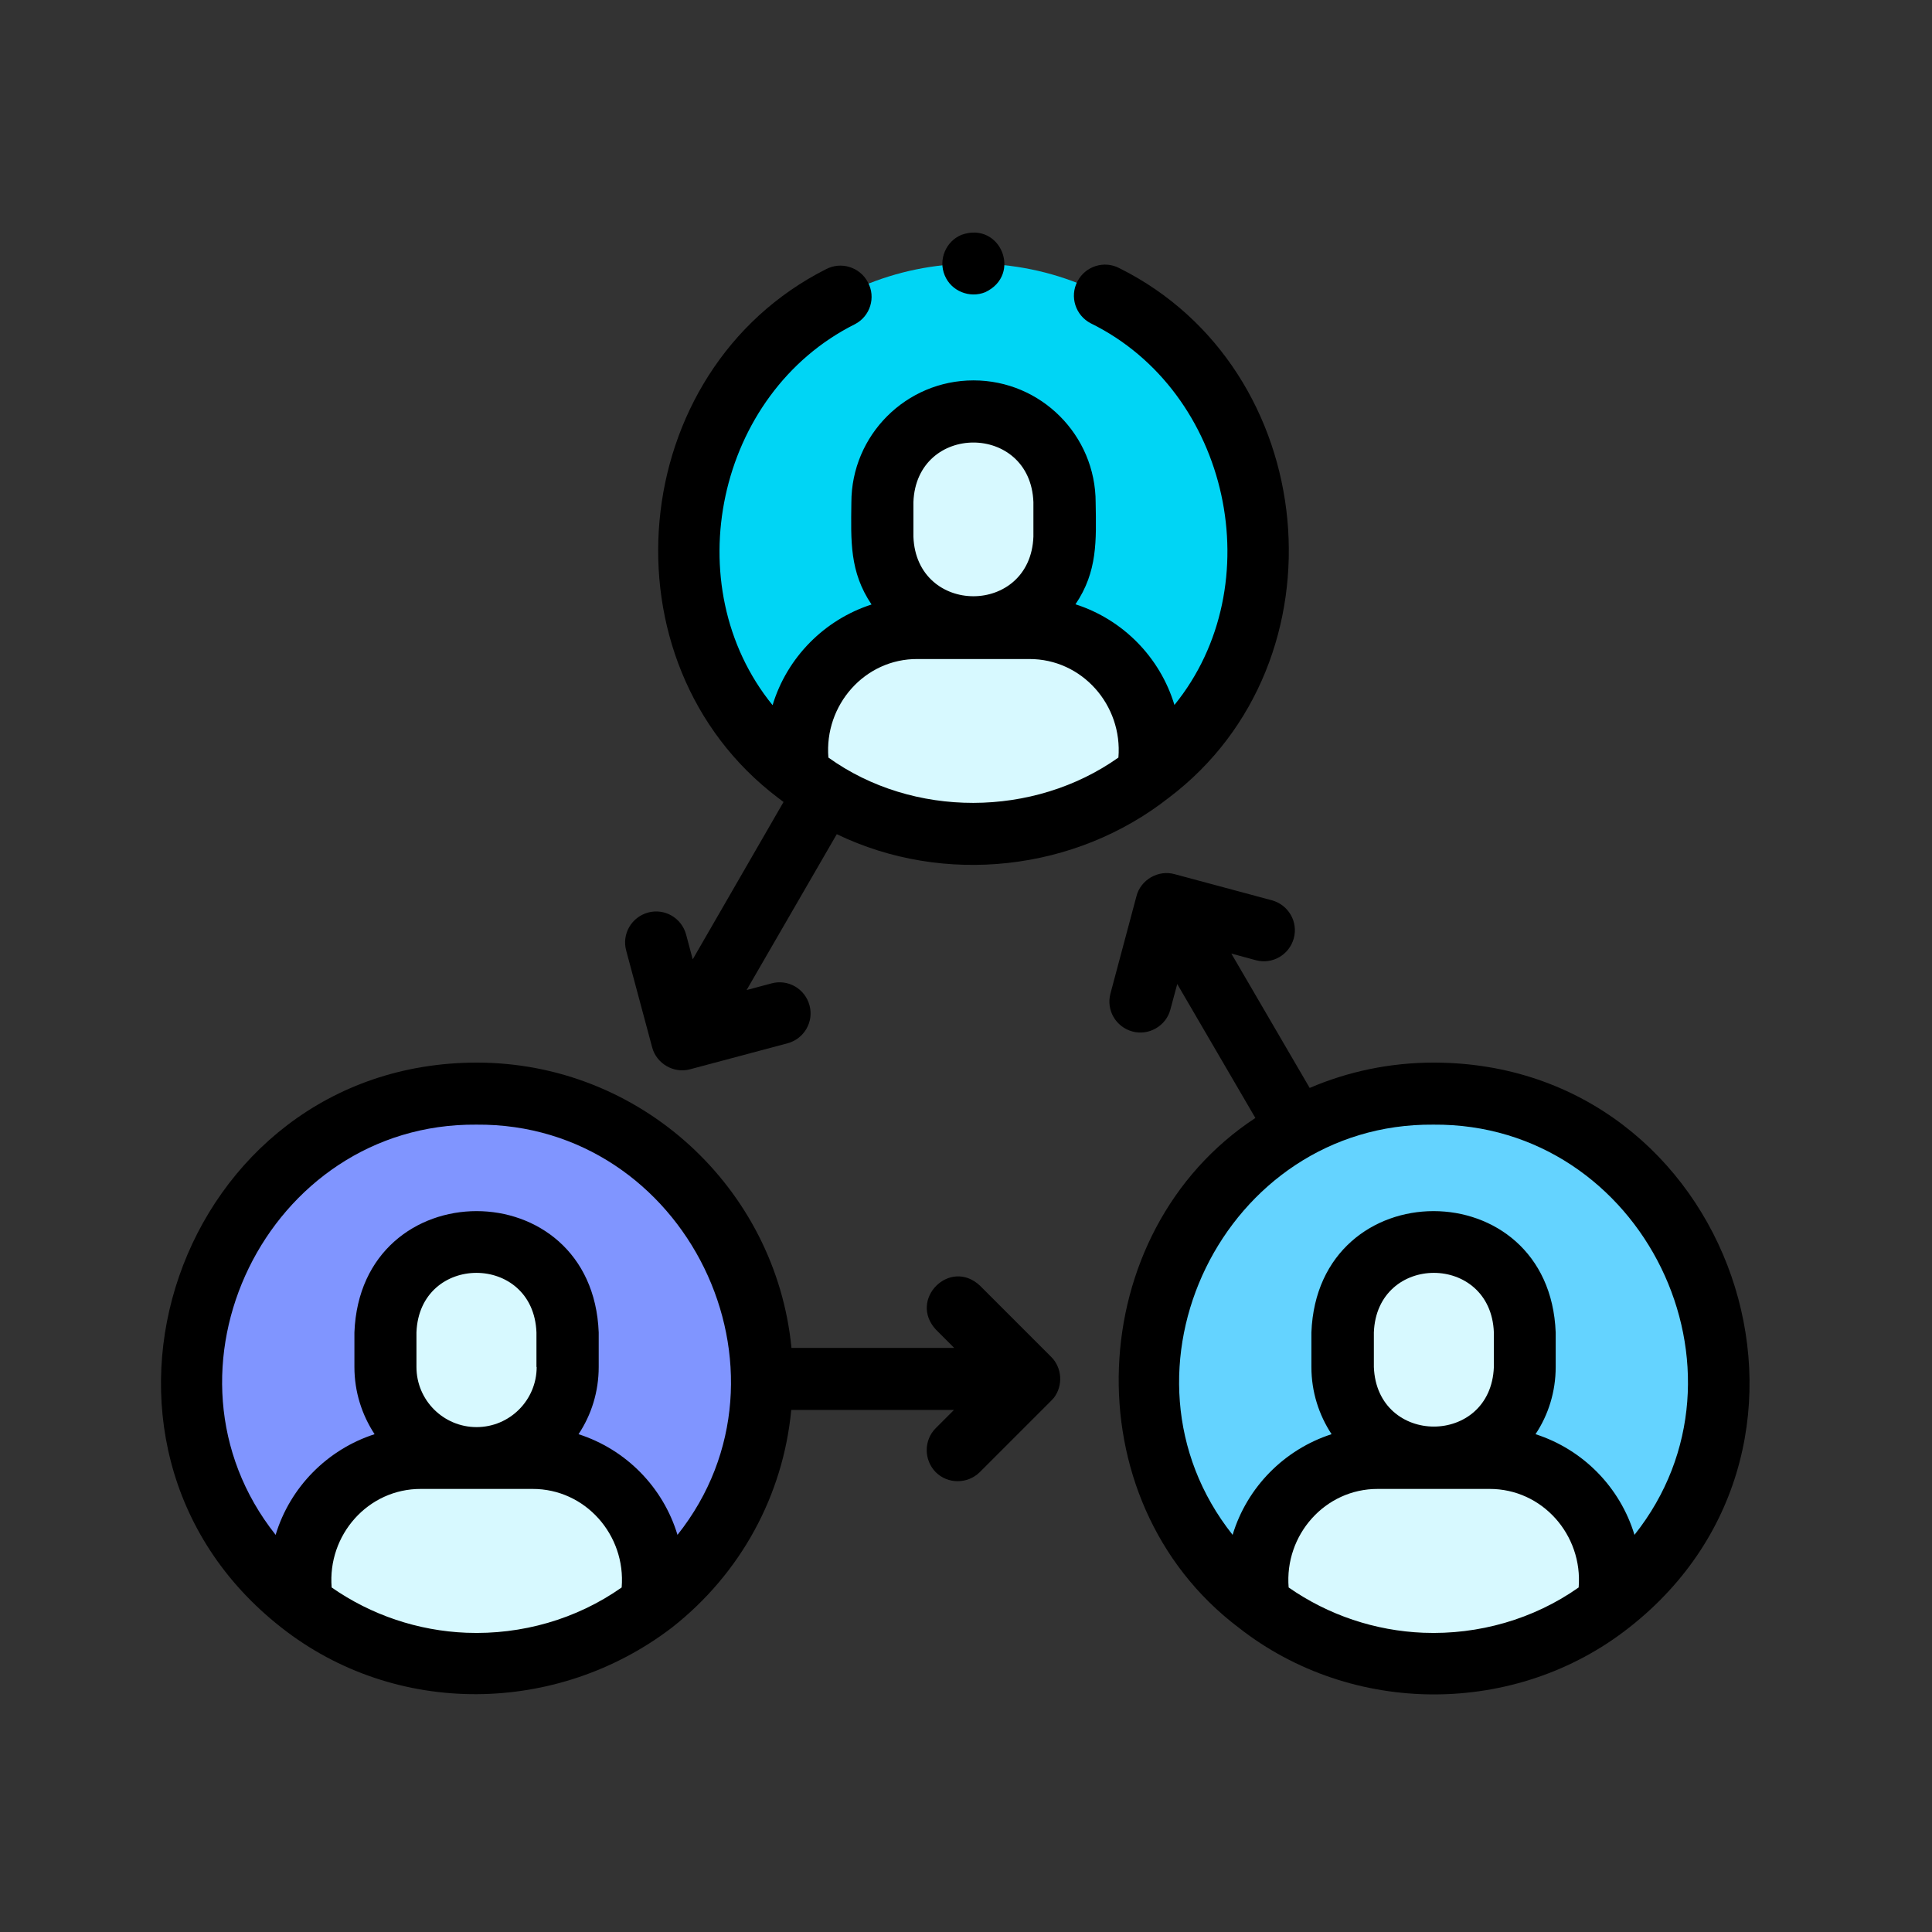
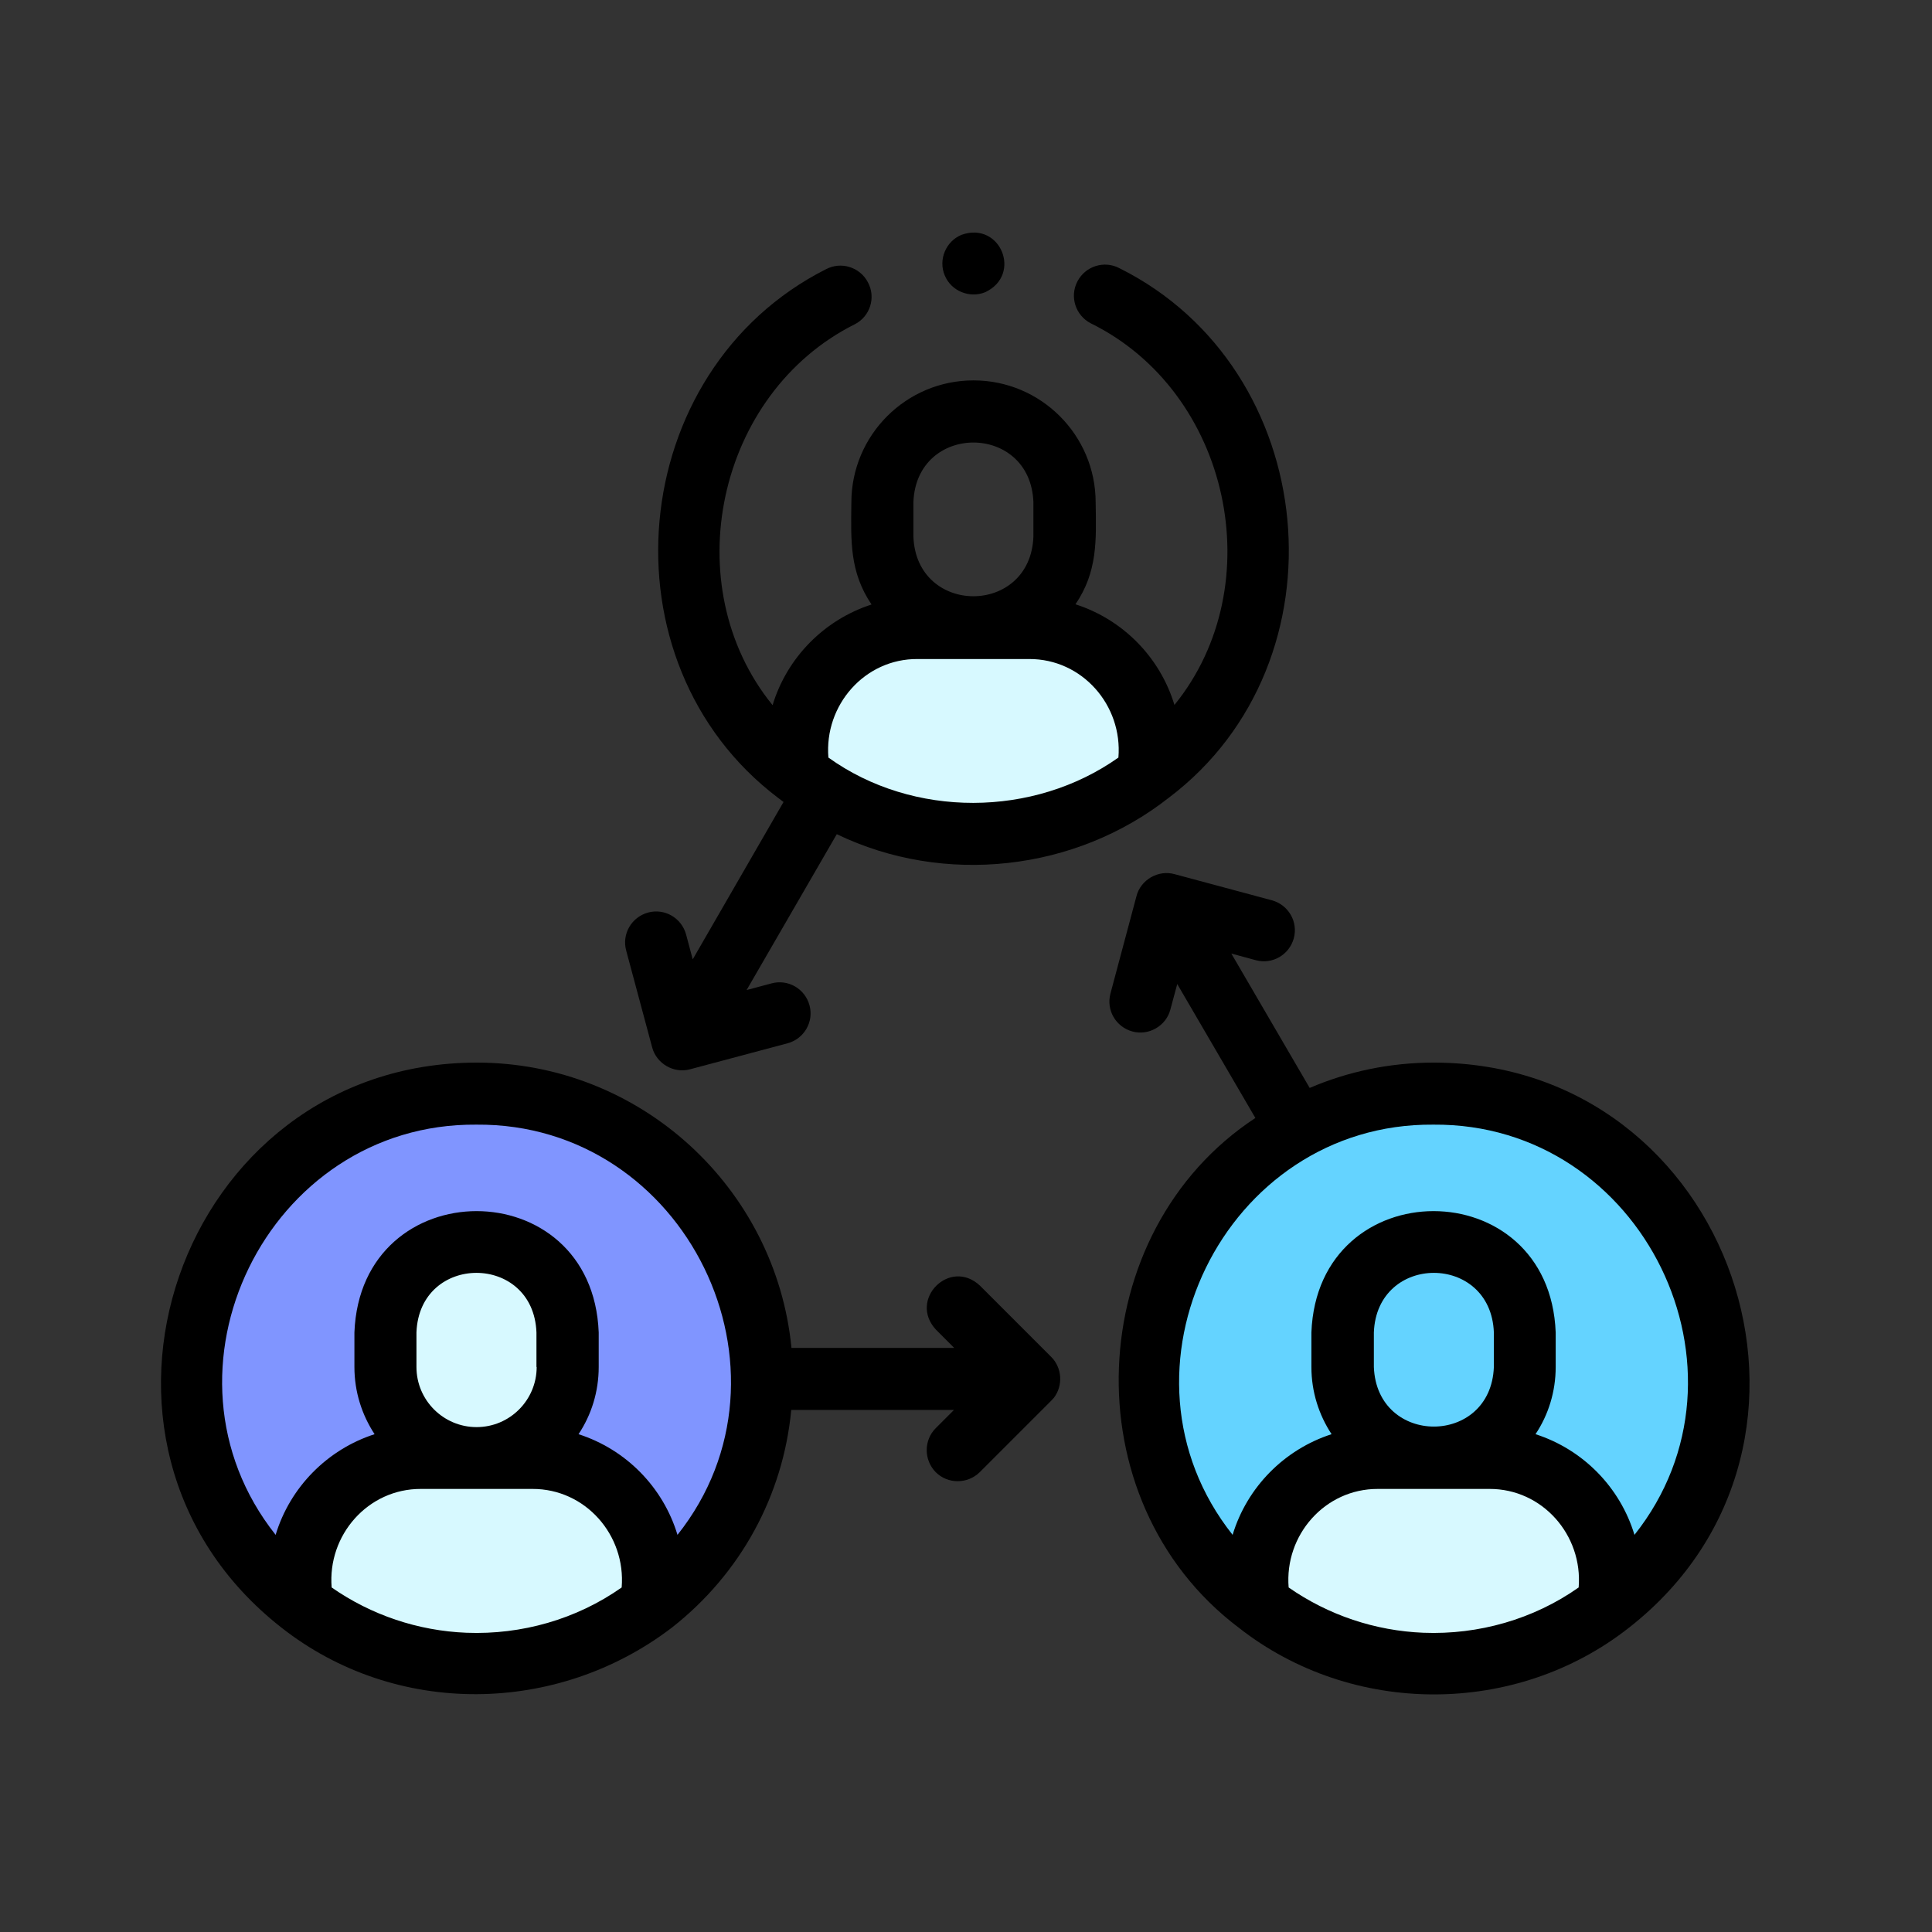
<svg xmlns="http://www.w3.org/2000/svg" xmlns:xlink="http://www.w3.org/1999/xlink" version="1.1" id="Layer_1" x="0px" y="0px" viewBox="0 0 90 90" style="enable-background:new 0 0 90 90;" xml:space="preserve">
  <rect x="0" y="0" width="90" height="90" fill="#333333" stroke="none" />
  <style type="text/css">
	.st0{fill:#00D5F5;}
	.st1{fill:#D7F9FF;}
	.st2{fill:#8095FF;}
	.st3{fill:#64D3FF;}
	.st4{clip-path:url(#SVGID_00000165926048212740171150000015896631633962269569_);fill:#D7F9FF;}
	.st5{clip-path:url(#SVGID_00000165926048212740171150000015896631633962269569_);}
</style>
  <g>
-     <path class="st0" d="M58.63,25.56c0,4.24-1.99,8.02-5.08,10.45c-2.26,1.78-5.11,2.84-8.2,2.84c-3.1,0-5.94-1.06-8.2-2.83   c-3.1-2.43-5.08-6.21-5.08-10.45c0-7.34,5.95-13.29,13.29-13.29C52.68,12.27,58.63,18.22,58.63,25.56L58.63,25.56z M58.63,25.56" />
-     <path class="st1" d="M45.34,29.25c-2.34,0-4.24-1.9-4.24-4.24v-1.61c0-2.34,1.9-4.24,4.24-4.24c2.34,0,4.24,1.9,4.24,4.24v1.61   C49.58,27.35,47.68,29.25,45.34,29.25L45.34,29.25z M45.34,29.25" />
    <path class="st1" d="M53.54,34.86v1.15c-2.26,1.78-5.11,2.84-8.2,2.84c-3.1,0-5.94-1.06-8.2-2.83v-1.15c0-3.1,2.51-5.61,5.61-5.61   h5.19C51.03,29.25,53.54,31.76,53.54,34.86L53.54,34.86z M53.54,34.86" />
    <path class="st2" d="M35.49,64.23c0,4.24-1.99,8.02-5.08,10.45c-2.26,1.78-5.11,2.84-8.2,2.84c-3.1,0-5.94-1.06-8.2-2.83   c-3.1-2.43-5.08-6.21-5.08-10.45c0-7.34,5.95-13.29,13.29-13.29C29.55,50.95,35.49,56.89,35.49,64.23L35.49,64.23z M35.49,64.23" />
    <path class="st1" d="M22.21,67.92c-2.34,0-4.24-1.9-4.24-4.24v-1.61c0-2.34,1.9-4.24,4.24-4.24s4.24,1.9,4.24,4.24v1.61   C26.45,66.02,24.55,67.92,22.21,67.92L22.21,67.92z M22.21,67.92" />
    <path class="st1" d="M30.41,73.53v1.15c-2.26,1.78-5.11,2.84-8.2,2.84c-3.1,0-5.94-1.06-8.2-2.83v-1.15c0-3.1,2.51-5.61,5.61-5.61   h5.19C27.9,67.92,30.41,70.43,30.41,73.53L30.41,73.53z M30.41,73.53" />
-     <path class="st3" d="M80.08,64.23c0,4.24-1.99,8.02-5.08,10.45c-2.26,1.78-5.11,2.84-8.2,2.84c-3.1,0-5.94-1.06-8.2-2.83   c-3.1-2.43-5.08-6.21-5.08-10.45c0-7.34,5.95-13.29,13.28-13.29C74.13,50.95,80.08,56.89,80.08,64.23L80.08,64.23z M80.08,64.23" />
-     <path class="st1" d="M66.79,67.92c-2.34,0-4.24-1.9-4.24-4.24v-1.61c0-2.34,1.9-4.24,4.24-4.24c2.34,0,4.24,1.9,4.24,4.24v1.61   C71.03,66.02,69.13,67.92,66.79,67.92L66.79,67.92z M66.79,67.92" />
+     <path class="st3" d="M80.08,64.23c0,4.24-1.99,8.02-5.08,10.45c-2.26,1.78-5.11,2.84-8.2,2.84c-3.1,0-5.94-1.06-8.2-2.83   c-3.1-2.43-5.08-6.21-5.08-10.45c0-7.34,5.95-13.29,13.28-13.29C74.13,50.95,80.08,56.89,80.08,64.23L80.08,64.23z " />
    <g>
      <defs>
        <rect id="SVGID_1_" x="7.5" y="10.77" width="74" height="68.22" />
      </defs>
      <clipPath id="SVGID_00000068671314425986299000000010170283679567401129_">
        <use xlink:href="#SVGID_1_" style="overflow:visible;" />
      </clipPath>
      <path style="clip-path:url(#SVGID_00000068671314425986299000000010170283679567401129_);fill:#D7F9FF;" d="M74.99,73.53v1.15    c-2.26,1.78-5.11,2.84-8.2,2.84c-3.1,0-5.94-1.06-8.2-2.83v-1.15c0-3.1,2.51-5.61,5.61-5.61h5.19    C72.48,67.92,74.99,70.43,74.99,73.53L74.99,73.53z M74.99,73.53" />
      <path style="clip-path:url(#SVGID_00000068671314425986299000000010170283679567401129_);" d="M49.09,65.12    c0.44-0.57,0.39-1.4-0.12-1.91l-3.32-3.32c-1.4-1.31-3.35,0.65-2.05,2.05l0.85,0.85h-7.58c-0.73-7.45-7.03-13.29-14.66-13.29    c-13.9,0.01-20.04,17.75-9.1,26.32c5.33,4.19,12.85,4.08,18.19,0c3.2-2.51,5.18-6.15,5.56-10.14h7.58l-0.85,0.85    c-0.56,0.56-0.56,1.48,0,2.05c0.56,0.56,1.48,0.56,2.05,0l3.32-3.32C49.01,65.21,49.05,65.16,49.09,65.12L49.09,65.12z     M21.73,76.06c-2.25-0.09-4.43-0.82-6.28-2.11c-0.2-2.44,1.69-4.6,4.16-4.59h5.19c2.47-0.01,4.36,2.15,4.16,4.59    C26.86,75.43,24.3,76.16,21.73,76.06L21.73,76.06z M25,63.68c0,1.54-1.25,2.8-2.8,2.8c-1.54,0-2.8-1.25-2.8-2.8v-1.61    c0.14-3.7,5.45-3.7,5.59,0V63.68z M31.56,71.5c-0.67-2.22-2.4-3.98-4.61-4.69c0.6-0.9,0.94-1.98,0.94-3.13v-1.61    c-0.29-7.54-11.09-7.53-11.38,0v1.61c0,1.16,0.35,2.23,0.94,3.13c-2.2,0.71-3.94,2.47-4.61,4.69c-6.04-7.61-0.4-19.19,9.35-19.11    C31.96,52.31,37.6,63.9,31.56,71.5L31.56,71.5z M31.56,71.5" />
      <path style="clip-path:url(#SVGID_00000068671314425986299000000010170283679567401129_);" d="M66.79,49.5    c-2.05,0-4.01,0.42-5.78,1.18l-3.65-6.26l1.14,0.31c0.77,0.21,1.56-0.25,1.77-1.02c0.21-0.77-0.25-1.56-1.02-1.77l-4.54-1.22    c-0.76-0.21-1.58,0.27-1.77,1.03l-1.21,4.53c-0.21,0.77,0.25,1.56,1.02,1.77c0.75,0.21,1.57-0.25,1.77-1.02l0.32-1.19l3.64,6.24    c-8.05,5.28-8.64,17.8-0.78,23.74c5.28,4.15,12.92,4.15,18.19,0C86.83,67.25,80.69,49.51,66.79,49.5L66.79,49.5z M66.31,76.06    c-2.25-0.09-4.43-0.82-6.28-2.11c-0.2-2.44,1.69-4.6,4.16-4.59h5.19c2.47-0.01,4.36,2.15,4.16,4.59    C71.44,75.43,68.88,76.16,66.31,76.06L66.31,76.06z M69.59,63.68c-0.14,3.7-5.45,3.7-5.59,0v-1.61c0.14-3.7,5.45-3.7,5.59,0V63.68    z M76.14,71.5c-0.67-2.22-2.4-3.98-4.61-4.69c0.6-0.9,0.94-1.98,0.94-3.13v-1.61c-0.29-7.54-11.09-7.53-11.38,0v1.61    c0,1.16,0.35,2.23,0.94,3.13c-2.2,0.71-3.94,2.47-4.61,4.69c-6.04-7.61-0.4-19.19,9.35-19.11C76.54,52.31,82.18,63.9,76.14,71.5    L76.14,71.5z M76.14,71.5" />
      <path style="clip-path:url(#SVGID_00000068671314425986299000000010170283679567401129_);" d="M30.38,48.79    c0.2,0.76,1.01,1.23,1.77,1.02l4.54-1.21c0.77-0.21,1.23-1,1.02-1.77c-0.21-0.77-1-1.23-1.77-1.02l-1.16,0.31l4.2-7.26    c5,2.41,11.11,1.73,15.47-1.7c8.39-6.34,7.1-19.99-2.31-24.67c-0.71-0.37-1.58-0.09-1.95,0.62c-0.37,0.71-0.09,1.58,0.62,1.95    c6.49,3.19,8.43,12.2,3.9,17.78c-0.67-2.22-2.4-3.98-4.61-4.69c1.03-1.52,0.97-2.96,0.94-4.74c0-3.14-2.55-5.69-5.69-5.69    c-3.14,0-5.69,2.55-5.69,5.69c-0.02,1.79-0.09,3.22,0.94,4.75c-2.2,0.71-3.94,2.47-4.61,4.69c-4.52-5.56-2.61-14.53,3.84-17.75    c0.71-0.37,0.98-1.25,0.6-1.95c-0.37-0.71-1.25-0.98-1.95-0.61c-9.35,4.72-10.59,18.31-2.23,24.63c0.08,0.06,0.17,0.13,0.25,0.19    l-4.23,7.33l-0.31-1.16c-0.21-0.77-1-1.23-1.77-1.02c-0.77,0.21-1.23,1-1.02,1.77L30.38,48.79z M42.55,23.39    c0.14-3.7,5.45-3.7,5.59,0v1.61c-0.14,3.7-5.45,3.7-5.59,0V23.39z M42.75,30.7h5.19c2.47-0.01,4.36,2.15,4.16,4.59    c-3.95,2.8-9.57,2.83-13.51,0C38.39,32.85,40.28,30.68,42.75,30.7L42.75,30.7z M42.75,30.7" />
      <path style="clip-path:url(#SVGID_00000068671314425986299000000010170283679567401129_);" d="M44.01,12.83    c0.3,0.73,1.16,1.08,1.89,0.78c1.73-0.82,0.7-3.32-1.11-2.67C44.06,11.24,43.7,12.1,44.01,12.83L44.01,12.83z M44.01,12.83" />
    </g>
  </g>
</svg>